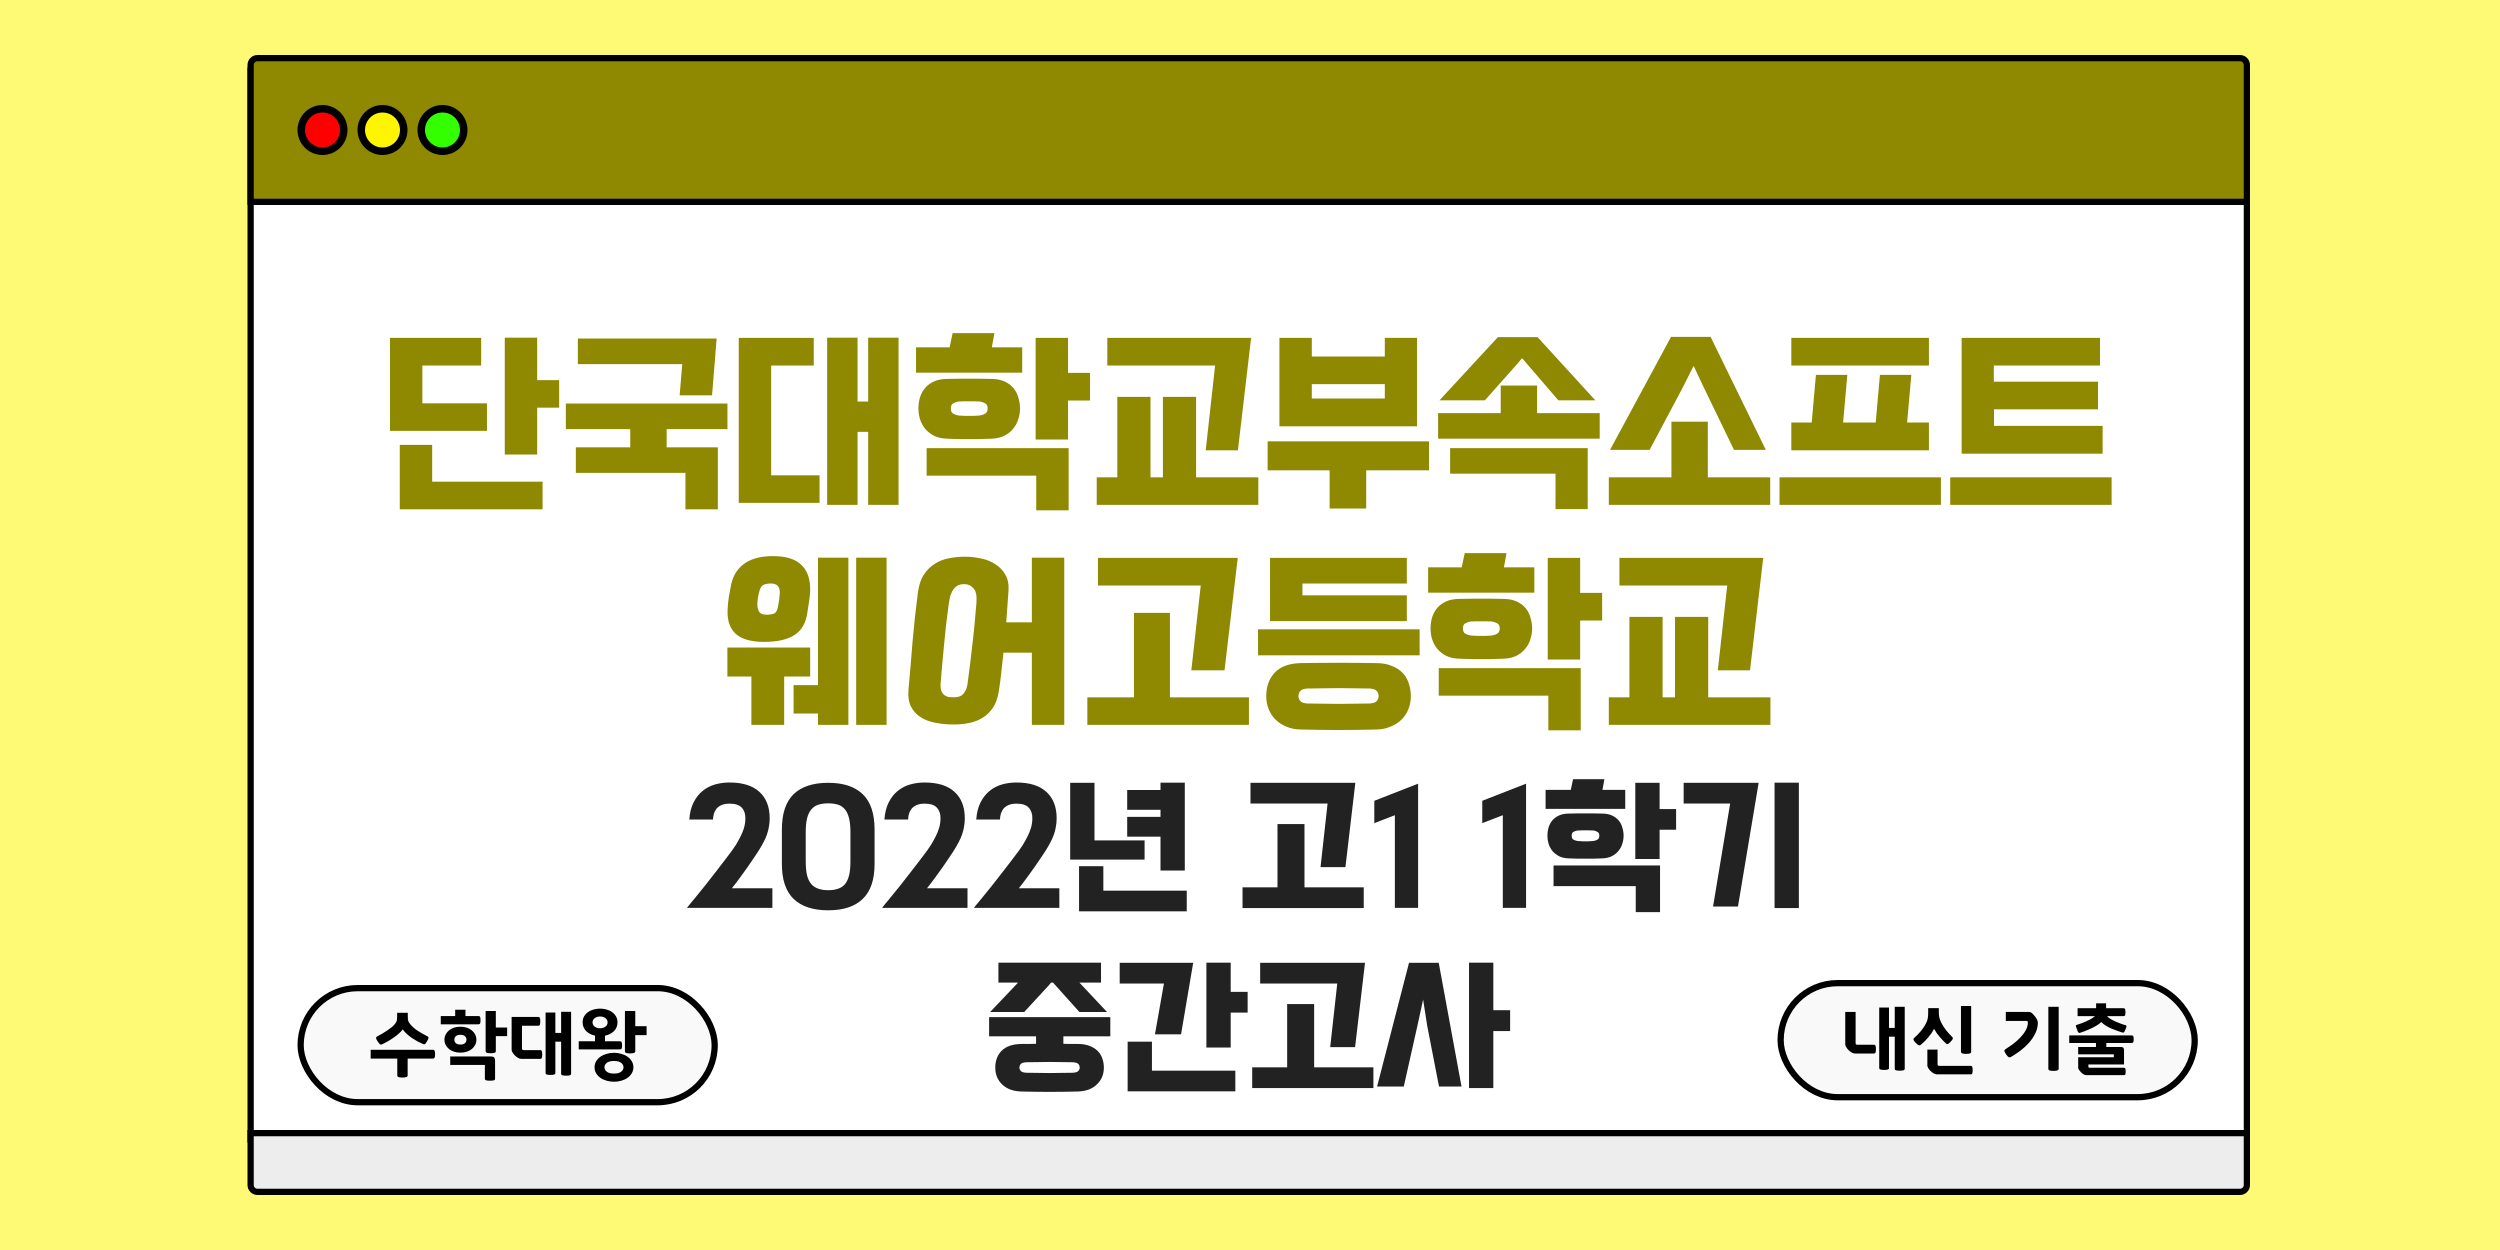
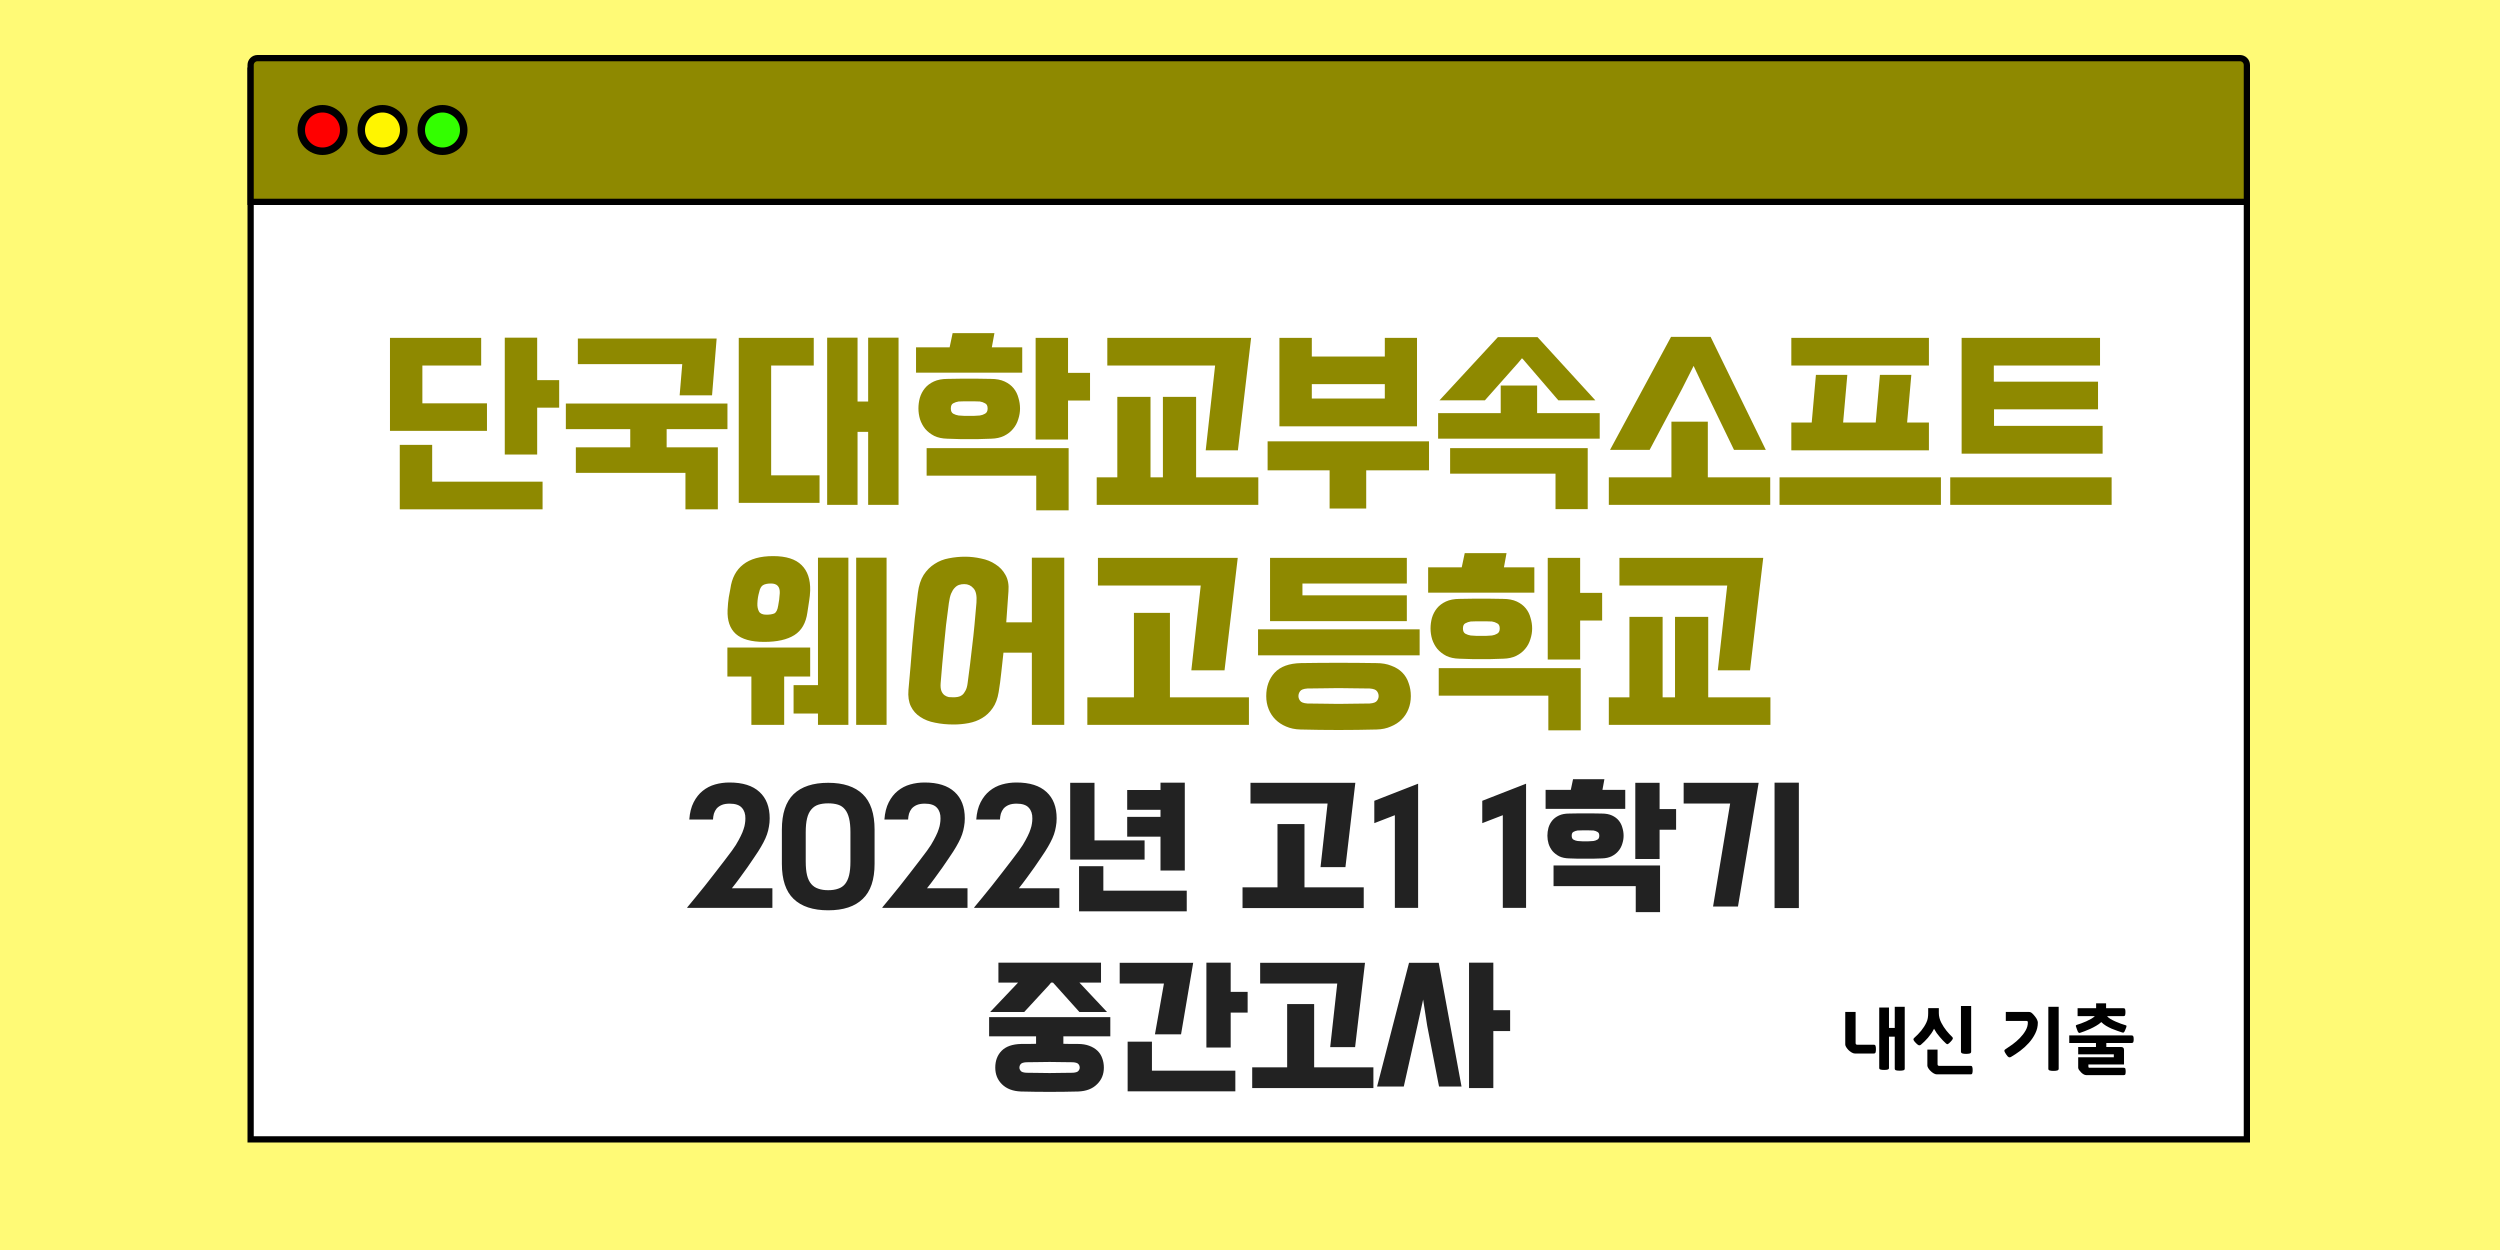
<svg xmlns="http://www.w3.org/2000/svg" width="1000" height="500" viewBox="0 0 1000 500" fill="none">
  <rect width="1000" height="500" fill="#FFFA76" />
  <rect x="100.25" y="28.25" width="798.5" height="427.5" fill="white" stroke="black" stroke-width="2.5" />
  <path d="M100.25 26C100.25 24.481 101.481 23.25 103 23.25H896C897.519 23.25 898.75 24.481 898.75 26V80.75H100.25V26Z" fill="#8E8900" stroke="black" stroke-width="2.5" />
-   <rect x="120.25" y="395.25" width="165.625" height="45.625" rx="22.812" fill="#F9F9F9" stroke="black" stroke-width="2.5" />
  <path d="M223.669 163.08H214.869V181.8H201.909V135.08H214.869V152.04H223.669V163.08ZM217.029 192.68V203.72H159.909V177.96H172.869V192.68H217.029ZM194.789 172.36H155.989V135.16H192.469V146.2H168.949V161.32H194.789V172.36ZM274.18 203.72V189.16H230.34V178.92H252.1V171.64H226.34V161.4H290.98V171.64H266.66V178.92H287.14V203.72H274.18ZM271.86 158.12L272.9 145.64H231.14V135.4H286.66L284.82 158.12H271.86ZM343.021 160.6H347.261V135.08H359.421V201.96H347.261V172.76H343.021V201.96H330.861V135.08H343.021V160.6ZM327.821 201.16H295.501V135.16H325.501V146.2H308.461V190.12H327.821V201.16ZM378.893 175.48C376.866 175.427 375.133 175.053 373.693 174.36C372.253 173.613 371.053 172.68 370.092 171.56C369.186 170.44 368.493 169.16 368.013 167.72C367.586 166.28 367.373 164.84 367.373 163.4C367.373 161.96 367.559 160.547 367.933 159.16C368.359 157.72 369.026 156.44 369.933 155.32C370.839 154.2 372.039 153.293 373.533 152.6C375.026 151.907 376.866 151.56 379.053 151.56C381.026 151.507 382.653 151.48 383.933 151.48C385.266 151.48 386.519 151.48 387.693 151.48C388.866 151.48 390.093 151.48 391.373 151.48C392.653 151.48 394.306 151.507 396.333 151.56C398.519 151.56 400.359 151.907 401.853 152.6C403.346 153.293 404.546 154.2 405.453 155.32C406.359 156.44 406.999 157.72 407.373 159.16C407.799 160.547 408.013 161.96 408.013 163.4C408.013 164.84 407.773 166.28 407.293 167.72C406.866 169.16 406.172 170.44 405.212 171.56C404.306 172.68 403.106 173.613 401.613 174.36C400.173 175.053 398.466 175.427 396.493 175.48C394.466 175.533 392.786 175.587 391.453 175.64C390.119 175.64 388.866 175.64 387.693 175.64C386.519 175.64 385.266 175.64 383.933 175.64C382.599 175.587 380.919 175.533 378.893 175.48ZM414.493 190.28H370.653V179.24H427.453V204.12H414.493V190.28ZM436.013 160.2H427.213V175.8H414.253V135.16H427.213V149.16H436.013V160.2ZM408.892 149.08H366.413V138.92H379.853L381.053 133.24H397.773L396.733 138.92H408.892V149.08ZM391.933 166.2C392.679 166.093 393.373 165.853 394.013 165.48C394.706 165.107 395.053 164.413 395.053 163.4C395.053 162.333 394.706 161.64 394.013 161.32C393.373 160.947 392.679 160.707 391.933 160.6C390.866 160.547 390.013 160.52 389.373 160.52C388.786 160.52 388.226 160.52 387.693 160.52C387.159 160.52 386.573 160.52 385.932 160.52C385.346 160.52 384.519 160.547 383.453 160.6C382.706 160.707 381.986 160.947 381.293 161.32C380.653 161.64 380.333 162.333 380.333 163.4C380.333 164.413 380.653 165.107 381.293 165.48C381.986 165.853 382.706 166.093 383.453 166.2C384.519 166.253 385.346 166.307 385.932 166.36C386.573 166.36 387.159 166.36 387.693 166.36C388.226 166.36 388.786 166.36 389.373 166.36C390.013 166.307 390.866 166.253 391.933 166.2ZM503.324 201.96H438.684V190.92H446.924V158.76H460.204V190.92H465.164V158.76H478.444V190.92H503.324V201.96ZM442.924 135.16H500.444L495.164 180.12H482.284L486.044 146.2H442.924V135.16ZM546.485 203.4H531.845V188.12H507.045V176.52H571.605V188.12H546.485V203.4ZM511.765 170.52V135.16H524.725V142.6H553.925V135.16H566.805V170.52H511.765ZM524.725 159.4H553.925V153.64H524.725V159.4ZM614.846 154.2V165.24H639.886V175.48H575.246V165.24H600.286V154.2H614.846ZM622.206 189.48H580.046V179.24H635.086V203.64H622.206V189.48ZM638.126 160.12H623.326L609.086 143.56L608.766 143.32L607.246 145.16L593.966 160.12H575.806L599.166 134.84H615.006L638.126 160.12ZM706.328 179.96H693.608L681.448 154.84L677.448 146.36L672.808 155.56L659.848 179.96H644.008L668.408 134.76H684.248L706.328 179.96ZM668.568 190.92V168.68H683.128V190.92H708.088V201.96H643.528V190.92H668.568ZM724.689 169L726.369 149.96H738.929L737.249 169H750.289L751.969 149.96H764.529L762.849 169H771.569V180.12H716.529V169H724.689ZM776.369 190.92V201.96H711.809V190.92H776.369ZM716.529 146.2V135.16H771.569V146.2H716.529ZM844.65 190.92V201.96H780.09V190.92H844.65ZM841.05 181.48H784.65V135.16H840.01V146.2H797.53V152.68H839.21V163.72H797.61V170.36H841.05V181.48ZM291.031 244.04C291.138 241.96 291.298 240.253 291.511 238.92C291.778 237.587 291.991 236.44 292.151 235.48C292.738 231.213 294.445 227.987 297.271 225.8C300.098 223.56 304.098 222.44 309.271 222.44C314.445 222.44 318.231 223.64 320.631 226.04C323.031 228.387 324.178 231.773 324.071 236.2C324.018 237.64 323.885 239 323.671 240.28C323.458 241.507 323.218 243.08 322.951 245C322.365 249.213 320.631 252.227 317.751 254.04C314.871 255.853 310.845 256.76 305.671 256.76C300.498 256.76 296.711 255.693 294.311 253.56C291.965 251.427 290.871 248.253 291.031 244.04ZM317.431 274.04H327.191V223.08H339.351V289.96H327.191V285.4H317.431V274.04ZM354.631 289.96H342.471V223.08H354.631V289.96ZM313.671 289.96H300.551V270.6H290.951V259H324.071V270.6H313.671V289.96ZM303.671 236.84C303.245 238.28 303.005 239.8 302.951 241.4C302.898 242.627 303.111 243.693 303.591 244.6C304.071 245.453 305.058 245.88 306.551 245.88C307.831 245.88 308.871 245.72 309.671 245.4C310.471 245.027 311.005 243.987 311.271 242.28C311.431 241.48 311.565 240.68 311.671 239.88C311.778 239.027 311.858 238.147 311.911 237.24C312.018 234.68 310.845 233.4 308.391 233.4C306.951 233.4 305.858 233.64 305.111 234.12C304.418 234.6 303.938 235.507 303.671 236.84ZM402.503 248.92H412.743V223.08H425.703V289.96H412.743V261.08H401.383C401.116 263.8 400.823 266.467 400.503 269.08C400.236 271.693 399.889 274.28 399.463 276.84C399.036 279.453 398.236 281.587 397.063 283.24C395.889 284.947 394.476 286.28 392.823 287.24C391.223 288.2 389.436 288.867 387.463 289.24C385.489 289.613 383.489 289.8 381.463 289.8C378.796 289.8 376.316 289.56 374.023 289.08C371.729 288.653 369.756 287.88 368.103 286.76C366.449 285.693 365.196 284.28 364.343 282.52C363.489 280.76 363.169 278.573 363.383 275.96C363.969 269.613 364.503 263.32 364.983 257.08C365.516 250.787 366.236 244.147 367.143 237.16C367.516 234.227 368.289 231.827 369.463 229.96C370.689 228.093 372.156 226.627 373.863 225.56C375.569 224.44 377.463 223.693 379.543 223.32C381.676 222.893 383.836 222.68 386.023 222.68C388.156 222.68 390.289 222.92 392.423 223.4C394.609 223.827 396.529 224.6 398.183 225.72C399.889 226.787 401.223 228.2 402.182 229.96C403.196 231.72 403.596 233.907 403.383 236.52L402.503 248.92ZM387.063 273.16C387.383 270.653 387.703 268.173 388.023 265.72C388.343 263.267 388.636 260.76 388.903 258.2C389.223 255.64 389.516 252.947 389.783 250.12C390.049 247.293 390.316 244.28 390.583 241.08C390.796 238.307 390.396 236.387 389.383 235.32C388.423 234.2 387.196 233.64 385.703 233.64C384.956 233.64 384.263 233.747 383.623 233.96C382.983 234.173 382.396 234.573 381.863 235.16C381.329 235.693 380.849 236.467 380.423 237.48C380.049 238.44 379.756 239.693 379.543 241.24C379.116 244.333 378.743 247.24 378.423 249.96C378.156 252.68 377.889 255.347 377.623 257.96C377.356 260.52 377.116 263.053 376.903 265.56C376.689 268.067 376.476 270.627 376.263 273.24C376.156 274.573 376.263 275.64 376.583 276.44C376.903 277.187 377.329 277.747 377.863 278.12C378.396 278.493 378.956 278.733 379.543 278.84C380.183 278.893 380.796 278.92 381.383 278.92C381.969 278.92 382.556 278.867 383.143 278.76C383.783 278.653 384.343 278.413 384.823 278.04C385.356 277.613 385.809 277.027 386.183 276.28C386.609 275.533 386.903 274.493 387.063 273.16ZM439.174 223.16H495.094L489.814 268.12H476.534L480.294 234.2H439.174V223.16ZM499.574 289.96H434.934V278.92H453.574V245.16H467.974V278.92H499.574V289.96ZM567.855 251.72V262.12H503.215V251.72H567.855ZM520.175 291.8C518.042 291.747 516.122 291.347 514.415 290.6C512.762 289.907 511.348 288.973 510.175 287.8C509.002 286.627 508.095 285.24 507.455 283.64C506.815 282.04 506.495 280.307 506.495 278.44C506.495 274.653 507.615 271.533 509.855 269.08C512.148 266.627 515.642 265.347 520.335 265.24C530.362 265.08 540.415 265.08 550.495 265.24C552.788 265.24 554.788 265.587 556.495 266.28C558.255 266.92 559.722 267.827 560.895 269C562.068 270.173 562.922 271.587 563.455 273.24C564.042 274.84 564.335 276.573 564.335 278.44C564.335 280.307 564.015 282.04 563.375 283.64C562.735 285.24 561.828 286.627 560.655 287.8C559.482 288.973 558.042 289.907 556.335 290.6C554.682 291.347 552.788 291.747 550.655 291.8C540.468 292.067 530.308 292.067 520.175 291.8ZM547.855 281.4C549.402 281.293 550.388 280.92 550.815 280.28C551.242 279.693 551.455 279.08 551.455 278.44C551.455 277.747 551.242 277.107 550.815 276.52C550.388 275.88 549.402 275.507 547.855 275.4C545.562 275.347 543.402 275.32 541.375 275.32C539.348 275.267 537.348 275.24 535.375 275.24C533.455 275.24 531.482 275.267 529.455 275.32C527.428 275.32 525.268 275.347 522.975 275.4C521.428 275.507 520.442 275.88 520.015 276.52C519.588 277.107 519.375 277.747 519.375 278.44C519.375 279.08 519.588 279.693 520.015 280.28C520.442 280.92 521.428 281.293 522.975 281.4C525.268 281.453 527.428 281.48 529.455 281.48C531.482 281.533 533.455 281.56 535.375 281.56C537.348 281.56 539.348 281.533 541.375 281.48C543.402 281.48 545.562 281.453 547.855 281.4ZM562.735 238.12V248.44H508.015V223.16H562.735V233.4H520.975V238.12H562.735ZM583.736 263.48C581.71 263.427 579.976 263.053 578.536 262.36C577.096 261.613 575.896 260.68 574.936 259.56C574.03 258.44 573.336 257.16 572.856 255.72C572.43 254.28 572.216 252.84 572.216 251.4C572.216 249.96 572.403 248.547 572.776 247.16C573.203 245.72 573.87 244.44 574.776 243.32C575.683 242.2 576.883 241.293 578.376 240.6C579.87 239.907 581.71 239.56 583.896 239.56C585.87 239.507 587.496 239.48 588.776 239.48C590.11 239.48 591.363 239.48 592.536 239.48C593.71 239.48 594.936 239.48 596.216 239.48C597.496 239.48 599.15 239.507 601.176 239.56C603.363 239.56 605.203 239.907 606.696 240.6C608.19 241.293 609.39 242.2 610.296 243.32C611.203 244.44 611.843 245.72 612.216 247.16C612.643 248.547 612.856 249.96 612.856 251.4C612.856 252.84 612.616 254.28 612.136 255.72C611.71 257.16 611.016 258.44 610.056 259.56C609.15 260.68 607.95 261.613 606.456 262.36C605.016 263.053 603.31 263.427 601.336 263.48C599.31 263.533 597.63 263.587 596.296 263.64C594.963 263.64 593.71 263.64 592.536 263.64C591.363 263.64 590.11 263.64 588.776 263.64C587.443 263.587 585.763 263.533 583.736 263.48ZM619.336 278.28H575.496V267.24H632.296V292.12H619.336V278.28ZM640.856 248.2H632.056V263.8H619.096V223.16H632.056V237.16H640.856V248.2ZM613.736 237.08H571.256V226.92H584.696L585.896 221.24H602.616L601.576 226.92H613.736V237.08ZM596.776 254.2C597.523 254.093 598.216 253.853 598.856 253.48C599.55 253.107 599.896 252.413 599.896 251.4C599.896 250.333 599.55 249.64 598.856 249.32C598.216 248.947 597.523 248.707 596.776 248.6C595.71 248.547 594.856 248.52 594.216 248.52C593.63 248.52 593.07 248.52 592.536 248.52C592.003 248.52 591.416 248.52 590.776 248.52C590.19 248.52 589.363 248.547 588.296 248.6C587.55 248.707 586.83 248.947 586.136 249.32C585.496 249.64 585.176 250.333 585.176 251.4C585.176 252.413 585.496 253.107 586.136 253.48C586.83 253.853 587.55 254.093 588.296 254.2C589.363 254.253 590.19 254.307 590.776 254.36C591.416 254.36 592.003 254.36 592.536 254.36C593.07 254.36 593.63 254.36 594.216 254.36C594.856 254.307 595.71 254.253 596.776 254.2ZM708.168 289.96H643.528V278.92H651.768V246.76H665.048V278.92H670.008V246.76H683.288V278.92H708.168V289.96ZM647.768 223.16H705.288L700.008 268.12H687.128L690.888 234.2H647.768V223.16Z" fill="#8E8900" />
  <path d="M274.874 362.98C275.714 361.98 276.754 360.72 277.994 359.2C279.234 357.72 280.534 356.12 281.894 354.4C283.254 352.68 284.614 350.94 285.974 349.18C287.374 347.38 288.654 345.72 289.814 344.2C290.974 342.68 291.954 341.38 292.754 340.3C293.554 339.18 294.074 338.42 294.314 338.02C295.154 336.62 295.814 335.42 296.294 334.42C296.814 333.38 297.194 332.46 297.434 331.66C297.714 330.86 297.894 330.14 297.974 329.5C298.094 328.82 298.154 328.12 298.154 327.4C298.194 325.6 297.714 324.16 296.714 323.08C295.754 322 294.134 321.46 291.854 321.46C290.574 321.46 289.514 321.64 288.674 322C287.834 322.36 287.154 322.84 286.634 323.44C286.154 324.04 285.794 324.72 285.554 325.48C285.354 326.24 285.234 327.02 285.194 327.82H275.714C275.914 325.1 276.494 322.8 277.454 320.92C278.414 319.04 279.614 317.52 281.054 316.36C282.534 315.16 284.194 314.3 286.034 313.78C287.874 313.26 289.794 313 291.794 313C297.074 313 301.074 314.26 303.794 316.78C306.514 319.26 307.874 322.78 307.874 327.34C307.874 328.5 307.774 329.6 307.574 330.64C307.414 331.68 307.154 332.72 306.794 333.76C306.434 334.8 305.954 335.88 305.354 337C304.794 338.08 304.094 339.28 303.254 340.6C302.894 341.12 302.334 341.96 301.574 343.12C300.854 344.24 299.994 345.5 298.994 346.9C298.034 348.26 296.994 349.7 295.874 351.22C294.794 352.7 293.754 354.06 292.754 355.3H308.954V363.16H274.934L274.874 362.98ZM312.752 331.84C312.752 325.44 314.312 320.72 317.432 317.68C320.592 314.64 325.212 313.12 331.292 313.12C337.332 313.12 341.932 314.64 345.092 317.68C348.252 320.72 349.832 325.44 349.832 331.84V345.52C349.832 351.88 348.252 356.56 345.092 359.56C341.972 362.6 337.372 364.12 331.292 364.12C325.212 364.12 320.592 362.6 317.432 359.56C314.312 356.56 312.752 351.88 312.752 345.52V331.84ZM322.292 344.62C322.292 346.82 322.472 348.66 322.832 350.14C323.192 351.58 323.752 352.74 324.512 353.62C325.272 354.5 326.212 355.12 327.332 355.48C328.452 355.88 329.772 356.08 331.292 356.08C332.812 356.08 334.132 355.88 335.252 355.48C336.372 355.12 337.292 354.5 338.012 353.62C338.732 352.74 339.272 351.58 339.632 350.14C339.992 348.66 340.172 346.82 340.172 344.62V332.86C340.172 330.66 339.992 328.82 339.632 327.34C339.272 325.86 338.732 324.68 338.012 323.8C337.292 322.88 336.372 322.24 335.252 321.88C334.132 321.52 332.812 321.34 331.292 321.34C329.772 321.34 328.452 321.52 327.332 321.88C326.212 322.24 325.272 322.88 324.512 323.8C323.752 324.68 323.192 325.86 322.832 327.34C322.472 328.82 322.292 330.66 322.292 332.86V344.62ZM352.921 362.98C353.761 361.98 354.801 360.72 356.041 359.2C357.281 357.72 358.581 356.12 359.941 354.4C361.301 352.68 362.661 350.94 364.021 349.18C365.421 347.38 366.701 345.72 367.861 344.2C369.021 342.68 370.001 341.38 370.801 340.3C371.601 339.18 372.121 338.42 372.361 338.02C373.201 336.62 373.861 335.42 374.341 334.42C374.861 333.38 375.241 332.46 375.481 331.66C375.761 330.86 375.941 330.14 376.021 329.5C376.141 328.82 376.201 328.12 376.201 327.4C376.241 325.6 375.761 324.16 374.761 323.08C373.801 322 372.181 321.46 369.901 321.46C368.621 321.46 367.561 321.64 366.721 322C365.881 322.36 365.201 322.84 364.681 323.44C364.201 324.04 363.841 324.72 363.601 325.48C363.401 326.24 363.281 327.02 363.241 327.82H353.761C353.961 325.1 354.541 322.8 355.501 320.92C356.461 319.04 357.661 317.52 359.101 316.36C360.581 315.16 362.241 314.3 364.081 313.78C365.921 313.26 367.841 313 369.841 313C375.121 313 379.121 314.26 381.841 316.78C384.561 319.26 385.921 322.78 385.921 327.34C385.921 328.5 385.821 329.6 385.621 330.64C385.461 331.68 385.201 332.72 384.841 333.76C384.481 334.8 384.001 335.88 383.401 337C382.841 338.08 382.141 339.28 381.301 340.6C380.941 341.12 380.381 341.96 379.621 343.12C378.901 344.24 378.041 345.5 377.041 346.9C376.081 348.26 375.041 349.7 373.921 351.22C372.841 352.7 371.801 354.06 370.801 355.3H387.001V363.16H352.981L352.921 362.98ZM389.659 362.98C390.499 361.98 391.539 360.72 392.779 359.2C394.019 357.72 395.319 356.12 396.679 354.4C398.039 352.68 399.399 350.94 400.759 349.18C402.159 347.38 403.439 345.72 404.599 344.2C405.759 342.68 406.739 341.38 407.539 340.3C408.339 339.18 408.859 338.42 409.099 338.02C409.939 336.62 410.599 335.42 411.079 334.42C411.599 333.38 411.979 332.46 412.219 331.66C412.499 330.86 412.679 330.14 412.759 329.5C412.879 328.82 412.939 328.12 412.939 327.4C412.979 325.6 412.499 324.16 411.499 323.08C410.539 322 408.919 321.46 406.639 321.46C405.359 321.46 404.299 321.64 403.459 322C402.619 322.36 401.939 322.84 401.419 323.44C400.939 324.04 400.579 324.72 400.339 325.48C400.139 326.24 400.019 327.02 399.979 327.82H390.499C390.699 325.1 391.279 322.8 392.239 320.92C393.199 319.04 394.399 317.52 395.839 316.36C397.319 315.16 398.979 314.3 400.819 313.78C402.659 313.26 404.579 313 406.579 313C411.859 313 415.859 314.26 418.579 316.78C421.299 319.26 422.659 322.78 422.659 327.34C422.659 328.5 422.559 329.6 422.359 330.64C422.199 331.68 421.939 332.72 421.579 333.76C421.219 334.8 420.739 335.88 420.139 337C419.579 338.08 418.879 339.28 418.039 340.6C417.679 341.12 417.119 341.96 416.359 343.12C415.639 344.24 414.779 345.5 413.779 346.9C412.819 348.26 411.779 349.7 410.659 351.22C409.579 352.7 408.539 354.06 407.539 355.3H423.739V363.16H389.719L389.659 362.98ZM450.878 316H464.198V313.06H473.918V348.22H464.198V334.66H450.878V326.74H464.198V323.92H450.878V316ZM457.838 343.84H428.078V313.12H437.798V336.16H457.838V343.84ZM441.338 356.26H474.698V364.54H431.618V346.48H441.338V356.26ZM500.193 313.12H542.133L538.173 346.84H528.213L531.033 321.4H500.193V313.12ZM545.493 363.22H497.013V354.94H510.993V329.62H521.793V354.94H545.493V363.22ZM557.944 363.16V326.08L549.724 329.26V320.32L567.244 313.48V363.16H557.944ZM601.127 363.16V326.08L592.907 329.26V320.32L610.427 313.48V363.16H601.127ZM627.599 343.36C626.079 343.32 624.779 343.04 623.699 342.52C622.619 341.96 621.719 341.26 620.999 340.42C620.319 339.58 619.799 338.62 619.439 337.54C619.119 336.46 618.959 335.38 618.959 334.3C618.959 333.22 619.099 332.16 619.379 331.12C619.699 330.04 620.199 329.08 620.879 328.24C621.559 327.4 622.459 326.72 623.579 326.2C624.699 325.68 626.079 325.42 627.719 325.42C629.199 325.38 630.419 325.36 631.379 325.36C632.379 325.36 633.319 325.36 634.199 325.36C635.079 325.36 635.999 325.36 636.959 325.36C637.919 325.36 639.159 325.38 640.679 325.42C642.319 325.42 643.699 325.68 644.819 326.2C645.939 326.72 646.839 327.4 647.519 328.24C648.199 329.08 648.679 330.04 648.959 331.12C649.279 332.16 649.439 333.22 649.439 334.3C649.439 335.38 649.259 336.46 648.899 337.54C648.579 338.62 648.059 339.58 647.339 340.42C646.659 341.26 645.759 341.96 644.639 342.52C643.559 343.04 642.279 343.32 640.799 343.36C639.279 343.4 638.019 343.44 637.019 343.48C636.019 343.48 635.079 343.48 634.199 343.48C633.319 343.48 632.379 343.48 631.379 343.48C630.379 343.44 629.119 343.4 627.599 343.36ZM654.299 354.46H621.419V346.18H664.019V364.84H654.299V354.46ZM670.439 331.9H663.839V343.6H654.119V313.12H663.839V323.62H670.439V331.9ZM650.099 323.56H618.239V315.94H628.319L629.219 311.68H641.759L640.979 315.94H650.099V323.56ZM637.379 336.4C637.939 336.32 638.459 336.14 638.939 335.86C639.459 335.58 639.719 335.06 639.719 334.3C639.719 333.5 639.459 332.98 638.939 332.74C638.459 332.46 637.939 332.28 637.379 332.2C636.579 332.16 635.939 332.14 635.459 332.14C635.019 332.14 634.599 332.14 634.199 332.14C633.799 332.14 633.359 332.14 632.879 332.14C632.439 332.14 631.819 332.16 631.019 332.2C630.459 332.28 629.919 332.46 629.399 332.74C628.919 332.98 628.679 333.5 628.679 334.3C628.679 335.06 628.919 335.58 629.399 335.86C629.919 336.14 630.459 336.32 631.019 336.4C631.819 336.44 632.439 336.48 632.879 336.52C633.359 336.52 633.799 336.52 634.199 336.52C634.599 336.52 635.019 336.52 635.459 336.52C635.939 336.48 636.579 336.44 637.379 336.4ZM673.463 313.12H703.463L695.183 362.62H685.223L692.063 321.4H673.463V313.12ZM719.543 363.22H709.823V313.06H719.543V363.22ZM408.366 436.6C405.166 436.48 402.646 435.52 400.806 433.72C399.006 431.96 398.106 429.74 398.106 427.06C398.106 424.3 398.946 422.06 400.626 420.34C402.346 418.58 404.966 417.66 408.486 417.58C409.486 417.58 410.466 417.58 411.426 417.58C412.426 417.54 413.426 417.52 414.426 417.52V414.52H395.646V406.84H444.126V414.52H425.346V417.52C426.306 417.52 427.266 417.54 428.226 417.58C429.186 417.58 430.166 417.58 431.166 417.58C432.886 417.58 434.386 417.82 435.666 418.3C436.986 418.78 438.086 419.44 438.966 420.28C439.846 421.12 440.486 422.12 440.886 423.28C441.326 424.44 441.546 425.7 441.546 427.06C441.546 429.74 440.626 431.96 438.786 433.72C436.986 435.52 434.486 436.48 431.286 436.6C423.646 436.8 416.006 436.8 408.366 436.6ZM431.766 393.04L442.806 404.8H431.766L421.206 393.04H420.426L419.646 394L409.686 404.8H396.066L407.226 393.04H399.366V385.06H440.406V393.04H431.766ZM429.186 429.1C430.346 429.02 431.086 428.76 431.406 428.32C431.726 427.92 431.886 427.5 431.886 427.06C431.886 426.54 431.726 426.08 431.406 425.68C431.086 425.24 430.346 424.98 429.186 424.9C427.466 424.86 425.846 424.84 424.326 424.84C422.806 424.8 421.306 424.78 419.826 424.78C418.346 424.78 416.846 424.8 415.326 424.84C413.806 424.84 412.186 424.86 410.466 424.9C409.306 424.98 408.566 425.24 408.246 425.68C407.926 426.08 407.766 426.54 407.766 427.06C407.766 427.5 407.926 427.92 408.246 428.32C408.566 428.76 409.306 429.02 410.466 429.1C412.186 429.14 413.806 429.16 415.326 429.16C416.846 429.2 418.346 429.22 419.826 429.22C421.306 429.22 422.806 429.2 424.326 429.16C425.846 429.16 427.466 429.14 429.186 429.1ZM447.877 385.12H477.277L472.417 413.74H461.977L465.577 393.4H447.877V385.12ZM499.057 405.04H492.277V419.02H482.557V385.06H492.277V396.76H499.057V405.04ZM460.777 428.26H494.137V436.54H451.057V416.68H460.777V428.26ZM504.06 385.12H546L542.04 418.84H532.08L534.9 393.4H504.06V385.12ZM549.36 435.22H500.88V426.94H514.86V401.62H525.66V426.94H549.36V435.22ZM584.611 434.62H575.611L570.871 410.26L569.251 399.82L566.971 410.26L561.511 434.62H550.831L563.611 385.12H575.491L584.611 434.62ZM604.051 412.42H597.331V435.22H587.611V385.06H597.331V404.08H604.051V412.42Z" fill="#222222" />
-   <path d="M173.109 419.92C173.509 419.92 173.759 420.07 173.859 420.37C173.979 420.67 174.039 421.11 174.039 421.69C174.039 422.27 173.979 422.71 173.859 423.01C173.759 423.29 173.509 423.43 173.109 423.43H163.059V430.15C163.059 430.49 162.879 430.72 162.519 430.84C162.159 430.96 161.639 431.02 160.959 431.02C160.319 431.02 159.819 430.96 159.459 430.84C159.099 430.74 158.919 430.52 158.919 430.18V423.43H148.269V419.92H173.109ZM169.209 417.61C168.509 417.31 167.769 416.96 166.989 416.56C166.229 416.14 165.479 415.68 164.739 415.18C164.019 414.66 163.339 414.12 162.699 413.56C162.059 412.98 161.529 412.38 161.109 411.76C160.629 412.38 160.029 413 159.309 413.62C158.609 414.22 157.869 414.78 157.089 415.3C156.329 415.82 155.569 416.29 154.809 416.71C154.069 417.13 153.419 417.47 152.859 417.73C152.519 417.89 152.229 417.88 151.989 417.7C151.749 417.52 151.459 417.17 151.119 416.65C150.719 416.07 150.489 415.63 150.429 415.33C150.389 415.01 150.539 414.76 150.879 414.58C151.559 414.2 152.239 413.82 152.919 413.44C153.599 413.04 154.249 412.63 154.869 412.21C155.509 411.79 156.099 411.36 156.639 410.92C157.179 410.48 157.639 410.02 158.019 409.54C158.439 409.02 158.679 408.54 158.739 408.1C158.819 407.66 158.859 407.19 158.859 406.69V405.13H163.119V406.6C163.119 406.98 163.139 407.41 163.179 407.89C163.239 408.37 163.469 408.87 163.869 409.39C164.689 410.47 165.719 411.42 166.959 412.24C168.199 413.04 169.529 413.8 170.949 414.52C171.309 414.7 171.459 414.93 171.399 415.21C171.359 415.47 171.169 415.89 170.829 416.47C170.529 416.99 170.279 417.35 170.079 417.55C169.899 417.75 169.609 417.77 169.209 417.61ZM177.779 415.87C177.779 415.13 177.939 414.45 178.259 413.83C178.579 413.19 179.019 412.64 179.579 412.18C180.139 411.7 180.809 411.33 181.589 411.07C182.369 410.81 183.229 410.68 184.169 410.68C185.089 410.68 185.939 410.81 186.719 411.07C187.519 411.33 188.199 411.7 188.759 412.18C189.319 412.64 189.759 413.19 190.079 413.83C190.399 414.45 190.559 415.13 190.559 415.87C190.559 416.61 190.399 417.3 190.079 417.94C189.759 418.56 189.319 419.11 188.759 419.59C188.199 420.05 187.519 420.41 186.719 420.67C185.939 420.93 185.089 421.06 184.169 421.06C183.229 421.06 182.369 420.93 181.589 420.67C180.809 420.41 180.139 420.05 179.579 419.59C179.019 419.11 178.579 418.56 178.259 417.94C177.939 417.3 177.779 416.61 177.779 415.87ZM194.249 404.41H198.329V411.01H202.859V414.46H198.329V420.4C198.329 420.8 198.129 421.05 197.729 421.15C197.329 421.25 196.849 421.3 196.289 421.3C195.649 421.3 195.149 421.24 194.789 421.12C194.429 420.98 194.249 420.74 194.249 420.4V404.41ZM193.949 425.98H180.089V422.59H196.469C196.989 422.59 197.379 422.72 197.639 422.98C197.899 423.22 198.029 423.66 198.029 424.3V431.44C198.029 431.84 197.829 432.08 197.429 432.16C197.029 432.24 196.549 432.28 195.989 432.28C195.349 432.28 194.849 432.23 194.489 432.13C194.129 432.03 193.949 431.8 193.949 431.44V425.98ZM191.399 406.42C191.739 406.42 191.959 406.55 192.059 406.81C192.159 407.07 192.209 407.48 192.209 408.04C192.209 408.62 192.159 409.05 192.059 409.33C191.959 409.59 191.739 409.72 191.399 409.72H176.309V406.42H182.069V403.9H186.179V406.42H191.399ZM186.599 415.84C186.599 415.28 186.389 414.82 185.969 414.46C185.569 414.1 184.969 413.92 184.169 413.92C183.369 413.92 182.759 414.1 182.339 414.46C181.939 414.82 181.739 415.28 181.739 415.84C181.739 416.42 181.939 416.9 182.339 417.28C182.759 417.64 183.369 417.82 184.169 417.82C184.969 417.82 185.569 417.64 185.969 417.28C186.389 416.9 186.599 416.42 186.599 415.84ZM228.44 429.46C228.44 429.8 228.26 430.02 227.9 430.12C227.56 430.22 227.07 430.27 226.43 430.27C225.81 430.27 225.32 430.22 224.96 430.12C224.62 430.02 224.45 429.8 224.45 429.46V416.68H222.14V429.19C222.14 429.51 221.97 429.72 221.63 429.82C221.31 429.92 220.83 429.97 220.19 429.97C219.57 429.97 219.09 429.92 218.75 429.82C218.41 429.72 218.24 429.51 218.24 429.19V405.01H222.14V413.17H224.45V404.71H228.44V429.46ZM208.79 410.29V419.35C208.79 419.81 209.01 420.04 209.45 420.04H216.08C216.42 420.04 216.64 420.19 216.74 420.49C216.84 420.79 216.89 421.22 216.89 421.78C216.89 422.36 216.84 422.8 216.74 423.1C216.64 423.4 216.42 423.55 216.08 423.55H208.46C208.06 423.55 207.62 423.4 207.14 423.1C206.66 422.8 206.25 422.48 205.91 422.14C205.59 421.8 205.3 421.43 205.04 421.03C204.78 420.61 204.65 420.25 204.65 419.95V406.78H215.3C215.64 406.78 215.86 406.93 215.96 407.23C216.06 407.53 216.11 407.96 216.11 408.52C216.11 409.1 216.06 409.54 215.96 409.84C215.86 410.14 215.64 410.29 215.3 410.29H208.79ZM231.491 419.77V416.5H238.001V414.25C237.321 414.11 236.681 413.89 236.081 413.59C235.481 413.29 234.951 412.92 234.491 412.48C234.051 412.02 233.701 411.5 233.441 410.92C233.181 410.32 233.051 409.66 233.051 408.94C233.051 408.04 233.241 407.25 233.621 406.57C234.021 405.89 234.541 405.32 235.181 404.86C235.841 404.38 236.591 404.03 237.431 403.81C238.271 403.57 239.141 403.45 240.041 403.45C240.941 403.45 241.801 403.57 242.621 403.81C243.461 404.03 244.201 404.38 244.841 404.86C245.501 405.32 246.021 405.89 246.401 406.57C246.801 407.25 247.001 408.04 247.001 408.94C247.001 409.68 246.871 410.35 246.611 410.95C246.351 411.53 245.991 412.05 245.531 412.51C245.071 412.95 244.531 413.32 243.911 413.62C243.311 413.92 242.671 414.14 241.991 414.28V416.5H247.901C248.301 416.5 248.551 416.63 248.651 416.89C248.771 417.15 248.831 417.57 248.831 418.15C248.831 418.73 248.771 419.15 248.651 419.41C248.551 419.65 248.301 419.77 247.901 419.77H231.491ZM253.361 426.91C253.361 427.81 253.141 428.61 252.701 429.31C252.281 430.03 251.711 430.64 250.991 431.14C250.291 431.64 249.471 432.02 248.531 432.28C247.591 432.56 246.611 432.7 245.591 432.7C244.571 432.7 243.591 432.56 242.651 432.28C241.711 432.02 240.881 431.64 240.161 431.14C239.461 430.64 238.891 430.03 238.451 429.31C238.031 428.61 237.821 427.81 237.821 426.91C237.821 426.01 238.031 425.21 238.451 424.51C238.891 423.79 239.461 423.18 240.161 422.68C240.881 422.18 241.711 421.8 242.651 421.54C243.591 421.26 244.571 421.12 245.591 421.12C246.611 421.12 247.591 421.26 248.531 421.54C249.471 421.8 250.291 422.18 250.991 422.68C251.711 423.18 252.281 423.79 252.701 424.51C253.141 425.21 253.361 426.01 253.361 426.91ZM249.971 404.41H254.111V410.47H258.641V414.04H254.111V420.49C254.111 420.83 253.931 421.06 253.571 421.18C253.211 421.3 252.691 421.36 252.011 421.36C251.371 421.36 250.871 421.31 250.511 421.21C250.151 421.09 249.971 420.86 249.971 420.52V404.41ZM249.401 426.91C249.401 426.21 249.091 425.62 248.471 425.14C247.851 424.64 246.891 424.39 245.591 424.39C244.291 424.39 243.331 424.64 242.711 425.14C242.091 425.62 241.781 426.21 241.781 426.91C241.781 427.61 242.091 428.2 242.711 428.68C243.331 429.18 244.291 429.43 245.591 429.43C246.891 429.43 247.851 429.18 248.471 428.68C249.091 428.2 249.401 427.61 249.401 426.91ZM240.011 411.31C240.871 411.31 241.591 411.09 242.171 410.65C242.751 410.21 243.041 409.64 243.041 408.94C243.041 408.24 242.751 407.68 242.171 407.26C241.611 406.82 240.911 406.6 240.071 406.6C239.191 406.6 238.461 406.82 237.881 407.26C237.301 407.68 237.011 408.24 237.011 408.94C237.011 409.64 237.301 410.21 237.881 410.65C238.461 411.09 239.171 411.31 240.011 411.31Z" fill="black" />
  <circle cx="129" cy="52" r="8.5" fill="#FF0000" stroke="black" stroke-width="3" />
  <circle cx="153" cy="52" r="8.5" fill="#FFF500" stroke="black" stroke-width="3" />
  <circle cx="177" cy="52" r="8.5" fill="#33FF00" stroke="black" stroke-width="3" />
-   <path d="M100.25 453.25H898.75V474C898.75 475.519 897.519 476.75 896 476.75H103C101.481 476.75 100.25 475.519 100.25 474V453.25Z" fill="#EDEDED" stroke="black" stroke-width="2.5" />
-   <rect x="712.25" y="393.25" width="165.625" height="45.625" rx="22.812" fill="#F9F9F9" stroke="black" stroke-width="2.5" />
  <path d="M761.892 427.46C761.892 427.8 761.712 428.02 761.352 428.12C761.012 428.22 760.522 428.27 759.882 428.27C759.262 428.27 758.772 428.22 758.412 428.12C758.072 428.02 757.902 427.8 757.902 427.46V414.68H755.592V427.19C755.592 427.51 755.422 427.72 755.082 427.82C754.762 427.92 754.282 427.97 753.642 427.97C753.022 427.97 752.542 427.92 752.202 427.82C751.862 427.72 751.692 427.51 751.692 427.19V403.01H755.592V411.17H757.902V402.71H761.892V427.46ZM749.562 417.89C749.902 417.89 750.122 418.05 750.222 418.37C750.322 418.67 750.372 419.1 750.372 419.66C750.372 420.24 750.322 420.68 750.222 420.98C750.122 421.26 749.902 421.4 749.562 421.4H741.912C741.512 421.4 741.072 421.25 740.592 420.95C740.112 420.65 739.702 420.33 739.362 419.99C739.042 419.65 738.752 419.28 738.492 418.88C738.232 418.46 738.102 418.1 738.102 417.8V404.78H742.242V417.2C742.242 417.66 742.462 417.89 742.902 417.89H749.562ZM788.283 426.35C788.623 426.35 788.833 426.5 788.913 426.8C789.013 427.12 789.063 427.54 789.063 428.06C789.063 428.62 789.013 429.04 788.913 429.32C788.833 429.6 788.623 429.74 788.283 429.74H774.693C774.293 429.74 773.853 429.59 773.373 429.29C772.913 429.01 772.523 428.7 772.203 428.36C771.863 428.04 771.563 427.67 771.303 427.25C771.063 426.85 770.943 426.51 770.943 426.23V419.84H775.023V425.69C775.023 426.13 775.253 426.35 775.713 426.35H788.283ZM788.463 420.65C788.463 421.05 788.263 421.3 787.863 421.4C787.463 421.5 786.983 421.55 786.423 421.55C785.783 421.55 785.283 421.49 784.923 421.37C784.563 421.23 784.383 420.99 784.383 420.65V402.41H788.463V420.65ZM778.383 417.38C777.983 417.02 777.573 416.62 777.153 416.18C776.733 415.74 776.313 415.27 775.893 414.77C775.473 414.27 775.063 413.75 774.663 413.21C774.283 412.65 773.933 412.08 773.613 411.5C773.293 412.16 772.923 412.79 772.503 413.39C772.083 413.99 771.643 414.56 771.183 415.1C770.723 415.64 770.253 416.14 769.773 416.6C769.293 417.06 768.833 417.48 768.393 417.86C768.093 418.12 767.773 418.19 767.433 418.07C767.113 417.93 766.733 417.62 766.293 417.14C765.893 416.74 765.613 416.38 765.453 416.06C765.313 415.74 765.383 415.45 765.663 415.19C766.683 414.29 767.623 413.32 768.483 412.28C769.343 411.22 770.033 410.13 770.553 409.01C770.833 408.43 771.023 407.83 771.123 407.21C771.223 406.57 771.273 405.91 771.273 405.23V403.25H775.533V405.23C775.533 406.55 775.873 407.86 776.553 409.16C777.113 410.24 777.783 411.27 778.563 412.25C779.343 413.21 780.103 414.04 780.843 414.74C781.123 415.02 781.203 415.3 781.083 415.58C780.983 415.84 780.713 416.2 780.273 416.66C779.793 417.18 779.423 417.5 779.163 417.62C778.923 417.74 778.663 417.66 778.383 417.38ZM823.474 427.49C823.474 427.83 823.294 428.06 822.934 428.18C822.574 428.3 822.054 428.36 821.374 428.36C820.734 428.36 820.234 428.3 819.874 428.18C819.514 428.08 819.334 427.86 819.334 427.52V402.71H823.474V427.49ZM811.144 408.98C811.144 408.58 810.974 408.38 810.634 408.38H802.324V404.78H811.564C812.024 404.78 812.444 404.95 812.824 405.29C813.204 405.63 813.604 406.07 814.024 406.61C814.424 407.11 814.704 407.57 814.864 407.99C815.044 408.39 815.134 408.74 815.134 409.04C815.134 410.56 814.794 412 814.114 413.36C813.454 414.72 812.594 415.99 811.534 417.17C810.494 418.33 809.334 419.39 808.054 420.35C806.794 421.29 805.554 422.11 804.334 422.81C804.054 422.97 803.774 422.99 803.494 422.87C803.214 422.75 802.884 422.4 802.504 421.82C802.124 421.26 801.884 420.83 801.784 420.53C801.684 420.21 801.804 419.94 802.144 419.72C803.004 419.18 803.954 418.53 804.994 417.77C806.054 416.99 807.034 416.14 807.934 415.22C808.854 414.28 809.614 413.29 810.214 412.25C810.834 411.19 811.144 410.1 811.144 408.98ZM852.637 414.17C852.977 414.17 853.197 414.28 853.297 414.5C853.417 414.72 853.477 415.12 853.477 415.7C853.477 416.28 853.417 416.68 853.297 416.9C853.197 417.1 852.977 417.2 852.637 417.2H842.527V418.79H848.347C848.807 418.79 849.127 418.89 849.307 419.09C849.507 419.27 849.607 419.58 849.607 420.02V425.78H835.357V426.65C835.357 426.95 835.497 427.1 835.777 427.1H849.547C849.867 427.1 850.067 427.23 850.147 427.49C850.227 427.75 850.267 428.11 850.267 428.57C850.267 429.09 850.227 429.46 850.147 429.68C850.067 429.92 849.867 430.04 849.547 430.04H834.457C834.117 430.04 833.767 429.93 833.407 429.71C833.067 429.51 832.757 429.27 832.477 428.99C832.137 428.65 831.847 428.31 831.607 427.97C831.387 427.65 831.277 427.35 831.277 427.07V422.9H845.527V421.73H831.277V418.79H838.387V417.2H827.707V414.17H852.637ZM831.037 406.46V403.28H838.447V401.33H842.437V403.28H849.367C849.707 403.28 849.927 403.4 850.027 403.64C850.127 403.88 850.177 404.28 850.177 404.84C850.177 405.42 850.127 405.84 850.027 406.1C849.927 406.34 849.707 406.46 849.367 406.46H842.827C843.147 406.86 843.607 407.24 844.207 407.6C844.827 407.96 845.497 408.3 846.217 408.62C846.937 408.94 847.657 409.23 848.377 409.49C849.097 409.73 849.717 409.93 850.237 410.09C850.377 410.13 850.477 410.18 850.537 410.24C850.597 410.3 850.617 410.39 850.597 410.51C850.597 410.63 850.557 410.8 850.477 411.02C850.397 411.22 850.287 411.49 850.147 411.83C850.027 412.15 849.917 412.4 849.817 412.58C849.717 412.76 849.617 412.89 849.517 412.97C849.437 413.03 849.337 413.06 849.217 413.06C849.117 413.06 848.987 413.03 848.827 412.97C848.247 412.77 847.597 412.55 846.877 412.31C846.157 412.07 845.417 411.79 844.657 411.47C843.897 411.13 843.157 410.75 842.437 410.33C841.717 409.89 841.077 409.39 840.517 408.83C839.937 409.37 839.247 409.87 838.447 410.33C837.667 410.79 836.877 411.2 836.077 411.56C835.277 411.92 834.527 412.23 833.827 412.49C833.147 412.75 832.617 412.94 832.237 413.06C832.077 413.12 831.937 413.16 831.817 413.18C831.697 413.2 831.587 413.17 831.487 413.09C831.387 413.01 831.277 412.88 831.157 412.7C831.057 412.5 830.937 412.2 830.797 411.8C830.557 411.16 830.407 410.72 830.347 410.48C830.287 410.22 830.417 410.04 830.737 409.94C831.217 409.8 831.787 409.61 832.447 409.37C833.127 409.11 833.817 408.83 834.517 408.53C835.217 408.21 835.867 407.88 836.467 407.54C837.087 407.18 837.577 406.82 837.937 406.46H831.037Z" fill="black" />
</svg>